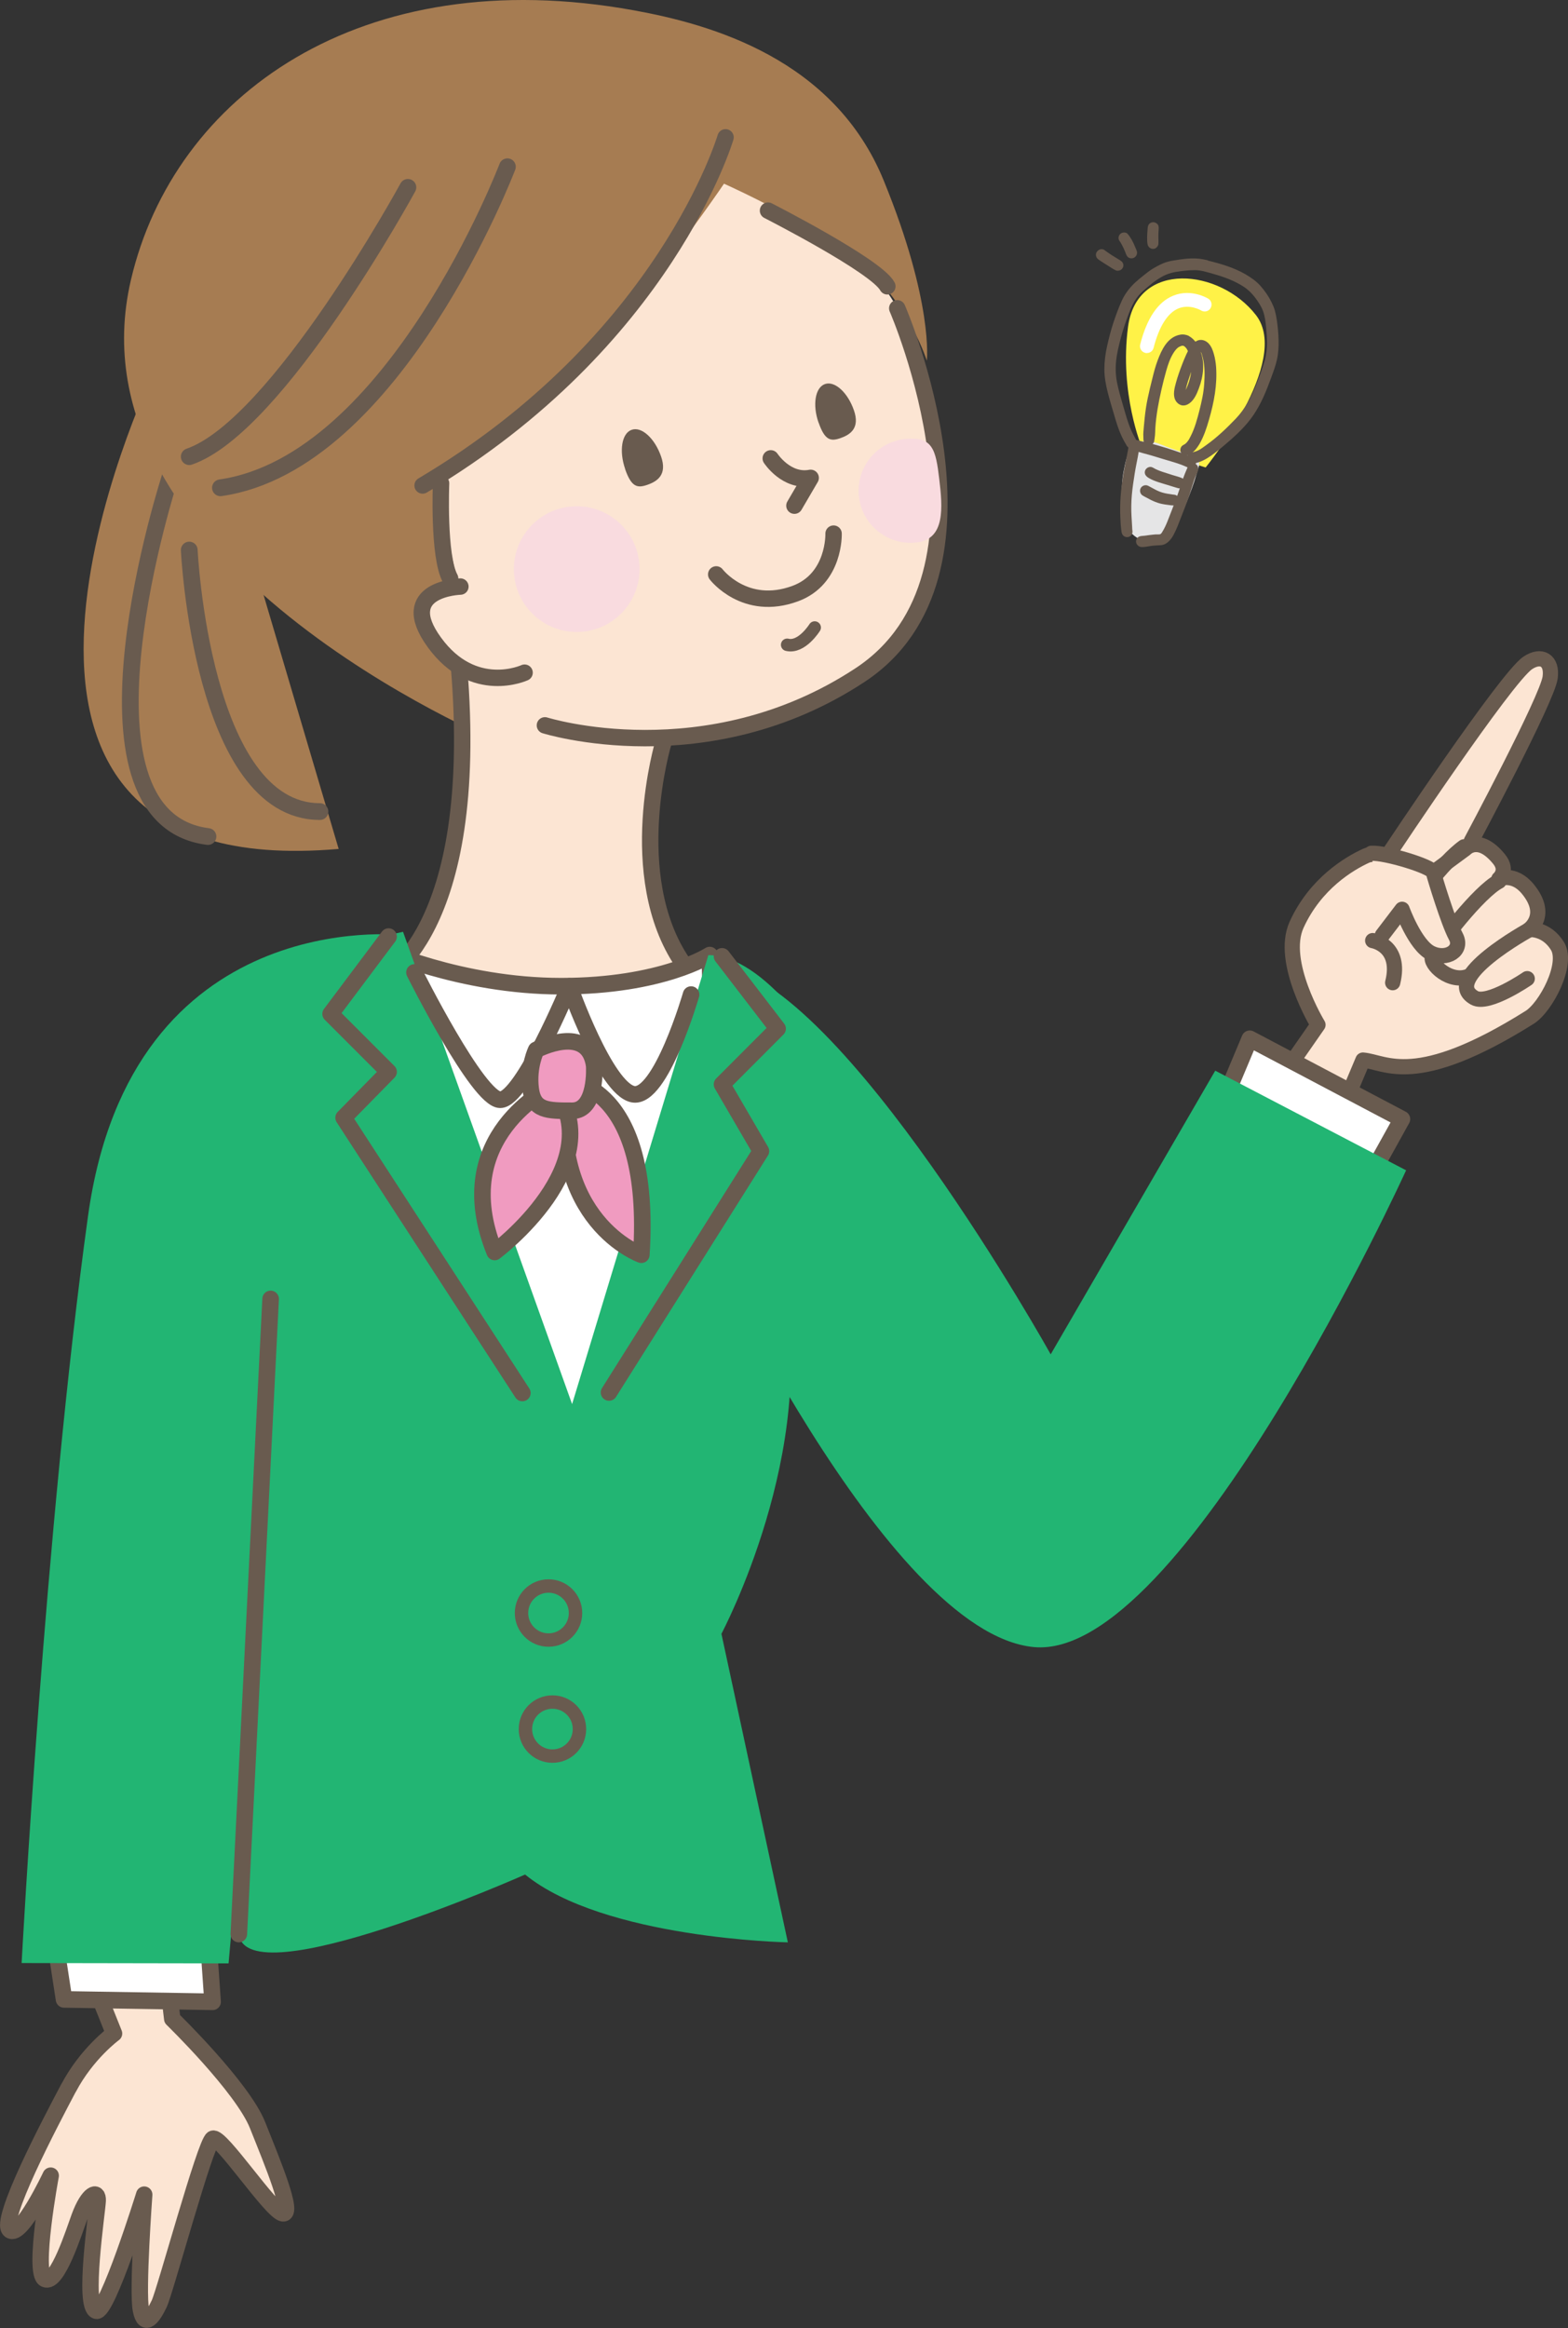
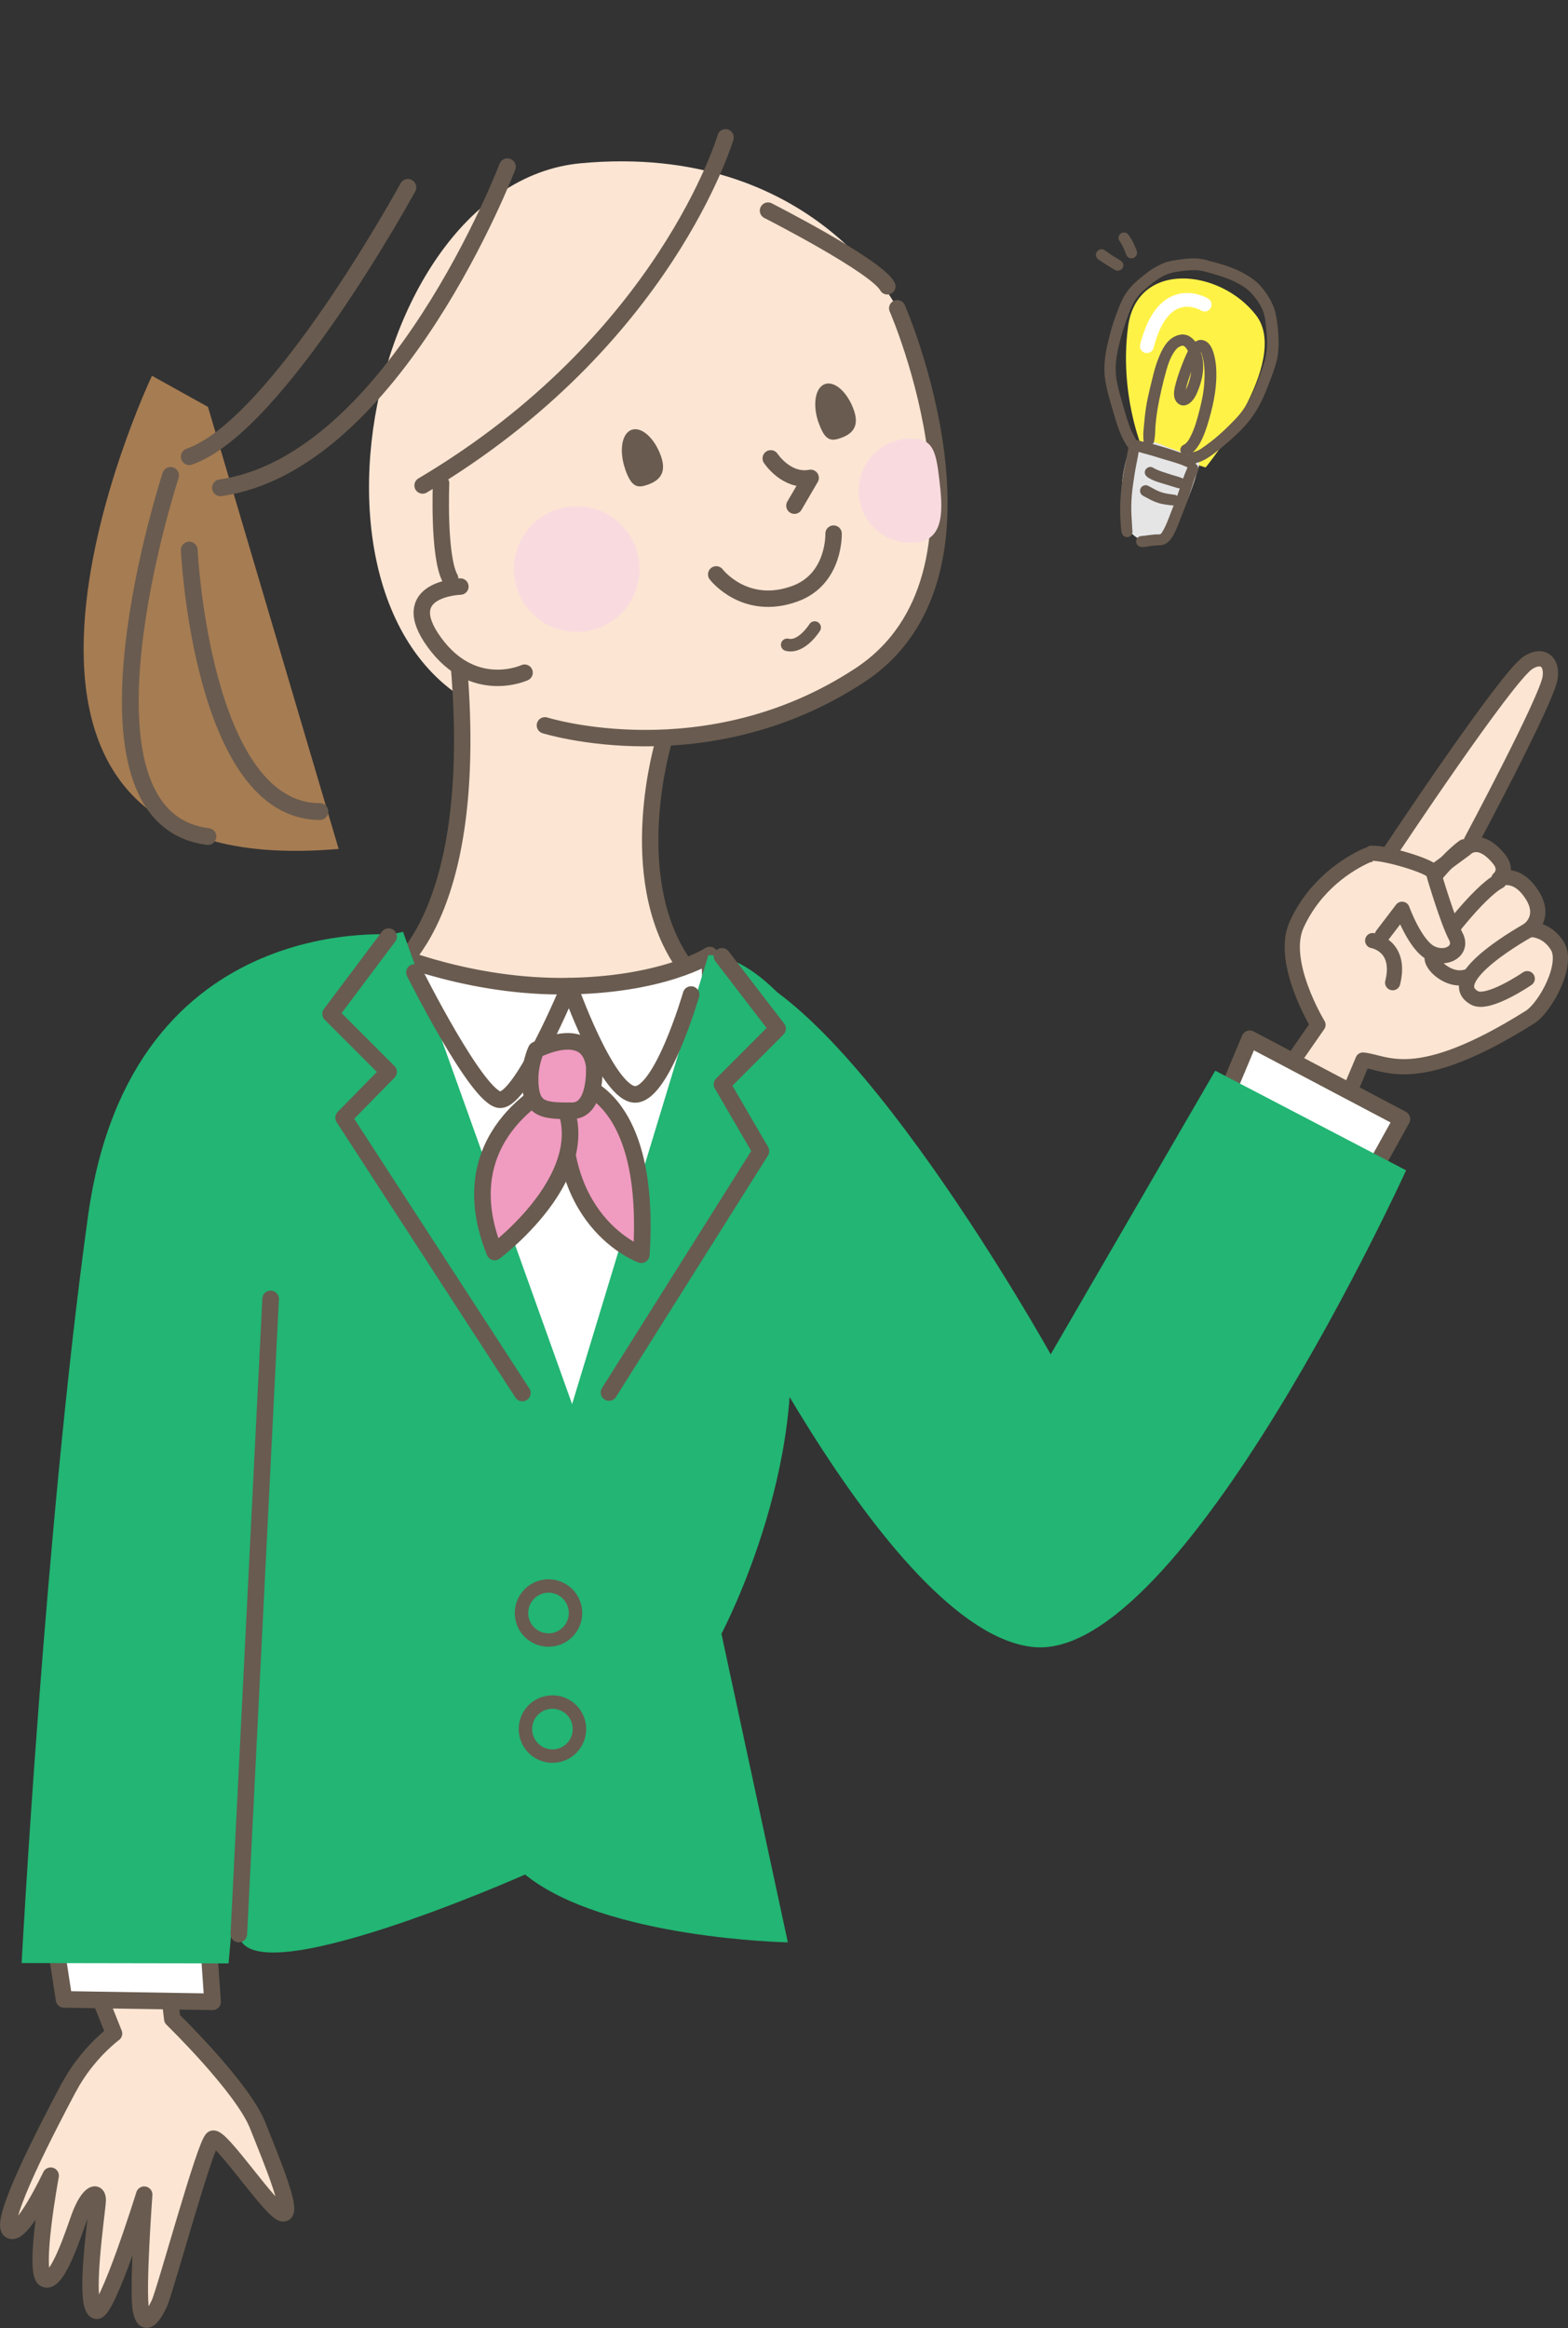
<svg xmlns="http://www.w3.org/2000/svg" viewBox="0 0 183.44 272.23">
  <rect x="0" y="0" width="183.44" height="272.23" fill="#333333" stroke="none" />
  <defs>
    <style>.cls-1{fill:#f9dbdf;mix-blend-mode:multiply;}.cls-1,.cls-2,.cls-3,.cls-4,.cls-5,.cls-6,.cls-7,.cls-8{stroke-width:0px;}.cls-9{stroke-width:1.46px;}.cls-9,.cls-10,.cls-11,.cls-12,.cls-13,.cls-14,.cls-15,.cls-16,.cls-17{stroke:#695b4f;stroke-linecap:round;stroke-linejoin:round;}.cls-9,.cls-11,.cls-12,.cls-15,.cls-16,.cls-17{fill:none;}.cls-10,.cls-11{stroke-width:1.92px;}.cls-10,.cls-4{fill:#fce5d3;}.cls-12{stroke-width:1.57px;}.cls-13{fill:#f09bc0;}.cls-13,.cls-14,.cls-15{stroke-width:1.94px;}.cls-14,.cls-5{fill:#fff;}.cls-16{stroke-width:1.96px;}.cls-17{stroke-width:1.78px;}.cls-18{isolation:isolate;}.cls-2{fill:#22b573;}.cls-3{fill:#a67c52;}.cls-6{fill:#fff247;}.cls-7{fill:#e5e5e6;}.cls-8{fill:#695b4f;}</style>
  </defs>
  <g class="cls-18">
    <g id="_レイヤー_2">
      <g id="_レイヤー_1-2">
        <path class="cls-3" d="M17.78,43.94l6.55,3.64,15.29,51.69c-50.24,4.37-21.84-55.33-21.84-55.33Z" />
        <path class="cls-16" d="M19.96,55.59s-13.1,40.04,4.37,42.23" />
        <path class="cls-16" d="M22.14,64.32s1.46,30.58,15.29,30.58" />
        <path class="cls-4" d="M63.75,84.82s18.89,5.94,36.85-5.87c17.96-11.81,4.37-42.9,4.37-42.9,0,0-9.84-19.48-37.02-16.96-27.19,2.52-36.71,62.5-4.2,65.73Z" />
-         <path class="cls-3" d="M58.19,86.72S7.58,65.78,15.32,32.72C20.34,11.26,42.13-4.6,74.17,1.21c8.93,1.62,23.39,5.63,29.22,19.91,5.84,14.28,5.04,21.05,5.04,21.05,0,0-2-6.37-7.34-11.07-5.34-4.7-16.39-9.62-16.39-9.62,0,0-15.08,22.39-25.65,28.39-10.56,6.01-7.57,5.11-7.1,10.08.47,4.96,6.22,26.77,6.22,26.77Z" />
        <path class="cls-4" d="M52.47,102.33c.41-8.58,3.68-15.93,1.23-24.51l23.93,8.96s-4.7,15.58,2.24,25.79c6.94,10.21-16.26,20.46-35.33,2.07,0,0,7.52-3.74,7.93-12.31Z" />
        <path class="cls-11" d="M77.62,86.79s-4.7,15.58,2.24,25.79c6.94,10.21-16.26,20.46-35.33,2.07,0,0,11.8-5.3,9.16-36.82" />
        <path class="cls-11" d="M63.75,84.82s18.89,5.94,36.85-5.87c17.96-11.81,4.37-42.9,4.37-42.9" />
        <path class="cls-11" d="M97.52,62.4s.18,5.29-4.48,7.01c-5.88,2.17-9.25-2.24-9.25-2.24" />
        <path class="cls-9" d="M95.31,73.38s-1.51,2.43-3.22,2.02" />
        <path class="cls-11" d="M90.17,53.6s1.84,2.82,4.67,2.28l-1.9,3.25" />
        <path class="cls-11" d="M84.88,16.06s-7.02,23.87-35.44,40.71" />
        <path class="cls-11" d="M51.6,56.52s-.35,8.54,1.06,11.12" />
        <path class="cls-11" d="M89.85,24.63s12.71,6.47,13.96,8.85" />
        <path class="cls-1" d="M60.17,67.42c.48,4.03,4.14,6.91,8.17,6.43,4.03-.48,6.91-4.14,6.43-8.17-.48-4.03-4.14-6.91-8.17-6.43-4.03.48-6.91,4.14-6.43,8.17Z" />
        <path class="cls-1" d="M100.49,58.11c.4,3.34,3.43,5.72,6.77,5.32,3.34-.4,3.02-4.1,2.62-7.44-.4-3.34-.73-5.05-4.07-4.65-3.34.4-5.72,3.43-5.32,6.77Z" />
        <path class="cls-8" d="M73.13,54.85c.74,2.13,1.44,2.25,2.61,1.84,1.16-.4,2.34-1.18,1.6-3.31-.74-2.13-2.28-3.53-3.44-3.12-1.16.4-1.5,2.46-.76,4.59Z" />
        <path class="cls-8" d="M95.77,49.42c.73,2.1,1.42,2.21,2.56,1.81,1.14-.4,2.3-1.16,1.57-3.25-.73-2.1-2.25-3.47-3.39-3.07-1.14.4-1.48,2.42-.75,4.51Z" />
        <path class="cls-4" d="M53.86,68.59l7.51,10.07s-5.96,2.76-10.55-3.54c-4.59-6.31,3.04-6.53,3.04-6.53Z" />
        <path class="cls-11" d="M53.86,68.59s-7.64.22-3.04,6.53c4.59,6.31,10.55,3.54,10.55,3.54" />
        <path class="cls-16" d="M59.36,19.5s-13.19,34.62-33.57,37.54" />
        <path class="cls-16" d="M47.72,21.91s-15.23,27.93-25.58,31.49" />
        <path class="cls-10" d="M8.03,244.15c2.13-4.04,5.31-6.36,5.31-6.36l-6.71-16.78,11.61-1.08,1.91,16.15s8.21,7.98,9.98,12.42,4.3,10.49,2.96,10.32c-1.34-.17-7.32-9.22-8.2-8.72-.88.51-5.57,17.83-6.26,19.28-.69,1.45-1.69,2.96-2.14.76-.45-2.2.38-13.51.38-13.51,0,0-4.35,13.98-5.61,13.58-1.58-.5.11-11.54.17-12.87.06-1.32-1.1-.91-2.13,1.88-.6,1.62-2.59,7.97-4.04,7.28-1.45-.69.67-12.09.67-12.09,0,0-3.47,7.36-4.77,6.37-1.36-1.04,4.74-12.62,6.87-16.65Z" />
        <path class="cls-4" d="M154.2,119.83s-4.49-7.36-2.5-11.71c2.2-4.83,6.16-7.16,8.12-8.06.18-.08.4-.14.65-.16l-.02-.13c1.57-.11,7.06,1.53,7.25,2.23l1.56-1.14c.69-.73,1.39-1.38,2.03-1.84l-.25.53.41-.3s1.56-1.71,3.93,1.2c1.13,1.38-.02,2.32-.02,2.32,0,0,1.76-.81,3.4,1.2,2.51,3.07.14,4.72.14,4.72,0,0,2.02-.18,3.32,1.94,1.3,2.12-1.37,7.15-3.25,8.33-13.42,8.43-16.81,5.22-19.51,5l-7.11,16.87-7.53-7.5,9.38-13.49Z" />
        <path class="cls-4" d="M168.9,105.57l-6.21-6.04s13.46-20.26,16.04-22.01c1.56-1.06,2.89-.33,2.62,1.71-.34,2.5-12.45,26.33-12.45,26.33Z" />
        <path class="cls-17" d="M152.34,140.83l7.11-16.87c2.69.22,6.09,3.42,19.51-5,1.88-1.18,4.55-6.21,3.25-8.33-1.3-2.12-3.32-1.94-3.32-1.94,0,0,2.37-1.66-.14-4.72-1.64-2.01-3.4-1.2-3.4-1.2,0,0,1.15-.94.02-2.32-2.37-2.91-3.93-1.2-3.93-1.2l-3.75,2.76s-5.92-2.84-7.88-1.94c-1.96.9-5.92,3.23-8.12,8.06-1.99,4.35,2.5,11.71,2.5,11.71l-9.38,13.49,7.53,7.5Z" />
        <path class="cls-17" d="M172.13,98.35s8.89-16.62,9.22-19.12c.28-2.04-1.05-2.77-2.62-1.71-2.58,1.74-16.04,22.01-16.04,22.01" />
        <path class="cls-17" d="M166.44,109.09c-2.43-.9-1.27-3.2-1.27-3.2,0,0,3.55-5.05,6.11-6.87" />
        <path class="cls-17" d="M175.37,103.05c-2.33,1.19-7.11,7.38-7.78,8.78-.41.86,2.08,3.28,4.32,2.29" />
        <path class="cls-17" d="M178.92,108.71s-10.47,5.72-6.42,7.98c1.6.89,6.17-2.25,6.17-2.25" />
        <path class="cls-17" d="M160.59,109.99s3.42.56,2.34,4.92" />
        <path class="cls-4" d="M167.69,102.01c.18.7,1.74,5.85,2.62,7.48.88,1.63-1.05,2.88-2.91,1.95-1.86-.93-3.37-5.11-3.37-5.11l-2.31,3.03-1.28-9.58c1.57-.11,7.06,1.53,7.25,2.23Z" />
        <path class="cls-17" d="M160.44,99.78c1.57-.11,7.06,1.53,7.25,2.23.18.7,1.74,5.85,2.62,7.48.88,1.63-1.05,2.88-2.91,1.95-1.86-.93-3.37-5.11-3.37-5.11l-2.31,3.03" />
        <polygon class="cls-14" points="143.63 127.62 146.21 121.47 164.01 130.86 160.78 136.68 143.63 127.62" />
        <polygon class="cls-14" points="7.49 233.8 6.48 227.2 24.3 225.91 24.87 234.08 7.49 233.8" />
        <path class="cls-2" d="M164.5,136.85l-22.33-11.65-19.25,33.17s-24.26-43.58-38.83-45.55c-7.74-1.04-2.4,30.45-2.4,30.45,0,0,21.86,47.65,39.24,49.33s43.57-55.75,43.57-55.75Z" />
        <path class="cls-2" d="M46.95,109.34s-31.6-3.59-36.65,32.84c-5.05,36.44-7.77,87.37-7.77,87.37l24.21.04s5.61-63.9,7.29-72.31c1.68-8.41,12.91-47.94,12.91-47.94Z" />
        <path class="cls-6" d="M141.05,54.66s10.1-12.39,5.88-17.82c-4.22-5.43-13.92-6.43-14.96,1.37-1.04,7.8,1.63,14.15,1.63,14.15l7.44,2.3Z" />
        <path class="cls-7" d="M134.95,51.66h0c-.26-.06-.55-.1-.82-.1-.44-.01-.96.14-1.32.4-.41.3-.67.74-.86,1.21-.2.5-.31,1.02-.42,1.55-.11.53-.2,1.06-.24,1.61-.09,1.04-.12,2.09-.06,3.14.03.45.09.94.22,1.37.16.51.43.96.78,1.36.68.79,1.74,1.3,2.8,1.14,1.01-.16,1.7-.99,2.27-1.77.31-.42.6-.85.84-1.32.26-.53.5-1.07.71-1.61.4-.99.78-1.99,1.08-3.02.08-.28.16-.55.25-.83.08-.26.16-.48.09-.75-.12-.48-.57-.82-1.06-.78-.09,0-.12.02-.2-.03-.05-.04-.11-.07-.17-.1-.12-.06-.24-.11-.36-.16-.24-.1-.49-.19-.74-.28-.44-.16-.88-.31-1.32-.47,0,0,.01,0,.02,0-.5-.19-.99-.42-1.51-.53h0ZM135.19,54.05s-.09-.03-.14-.05c.05.02.09.03.14.05h0Z" />
        <path class="cls-8" d="M139.09,39.28c-.33-.15-.68-.21-1.04-.14-1.46.27-2.14,1.74-2.61,2.98-.27.71-.46,1.45-.64,2.19-.19.75-.37,1.5-.53,2.26-.16.75-.27,1.5-.35,2.26-.04.38-.08.77-.11,1.15-.02.34-.08.72-.05,1.06.02.3-.04.62.2.86.22.22.58.25.83.07.28-.2.25-.51.3-.81.06-.36.05-.74.07-1.1.1-1.53.38-3.02.72-4.51.17-.74.35-1.47.56-2.2.2-.71.44-1.43.84-2.07.17-.27.4-.59.69-.73.12-.06.31-.15.44-.12.13.02.25.15.34.25.06.07.11.15.15.23.05.09.09.13.04.22-.08.15-.15.3-.22.46-.16.34-.29.69-.43,1.04-.27.7-.52,1.41-.72,2.14-.17.62-.38,1.42-.06,2.03.15.29.43.53.76.6.33.06.64-.06.9-.25.56-.42.85-1.11,1.09-1.75.27-.72.45-1.47.49-2.24.02-.36.01-.72-.04-1.07-.03-.17-.06-.34-.1-.51-.01-.05-.15-.41-.13-.44.12.21.18.47.24.71.24.98.23,2.02.16,3.03-.07,1.06-.3,2.09-.56,3.12-.26,1.02-.54,2.06-1.02,3-.11.22-.23.46-.39.65-.08.1-.16.19-.27.27-.09.06-.2.11-.29.17-.3.21-.35.67-.12.95.33.4.79.21,1.15-.03.4-.27.69-.67.94-1.08.52-.89.85-1.9,1.13-2.89.58-2,.97-4.05.82-6.14-.04-.5-.12-1.02-.26-1.5-.12-.44-.29-.89-.61-1.23-.31-.33-.76-.51-1.21-.38-.11.03-.2.1-.3.14-.05.02-.01.03-.06,0-.03-.01-.05-.07-.08-.09-.04-.04-.08-.09-.12-.13-.15-.15-.34-.31-.53-.4h0ZM140.68,40.95s-.05.02-.08.04c.02-.01.05-.03.08-.04h0ZM139.36,43.47c-.1.73-.31,1.47-.65,2.13.14-.66.36-1.31.58-1.95-.02.06-.04.11-.06.17.04-.11.08-.23.13-.34h0ZM138.92,45.15s0,.02-.01.03c0-.01,0-.02.01-.03h0ZM138.29,46.13s-.02,0,0,0h0Z" />
        <path class="cls-8" d="M134.52,51.83c1.24.33,2.48.71,3.69,1.14.29.1.59.21.87.33.23.1.53.19.69.39.29.36.11.92-.33,1.03-.25.06-.45-.04-.67-.14-.28-.13-.57-.24-.86-.34-.61-.21-1.24-.38-1.86-.57-.61-.18-1.21-.38-1.82-.54-.3-.08-.6-.16-.89-.25-.27-.08-.57-.1-.83-.22-.55-.25-.47-1.06.12-1.21.28-.07.63.09.9.15.33.08.66.14,1,.22h0Z" />
        <path class="cls-8" d="M139.86,54.25c-.2-.11-.44-.1-.63.02-.19.11-.25.29-.34.48-.18.42-.36.84-.51,1.27-.29.89-.58,1.77-.91,2.65-.12.33-.3.79-.45,1.17-.16.4-.31.8-.47,1.2-.16.39-.34.78-.56,1.13-.08.13-.15.29-.32.31-.2.03-.4,0-.6.02-.38.03-.76.09-1.13.14-.29.04-.61,0-.84.22-.44.44-.08,1.12.51,1.11.37,0,.74-.09,1.11-.14.36-.05.72-.05,1.09-.08.69-.05,1.17-.63,1.48-1.2.36-.67.62-1.38.89-2.08.29-.73.57-1.46.83-2.19.25-.71.46-1.44.7-2.16.12-.37.31-.7.44-1.07.11-.3,0-.64-.29-.8h0ZM138.79,58.88s-.01.03-.02.04c0-.01.01-.03.02-.04h0Z" />
        <path class="cls-8" d="M133.23,51.76c.2.31.04.76-.02,1.1-.07.41-.14.83-.23,1.24-.17.84-.3,1.68-.42,2.52-.12.84-.2,1.68-.21,2.53-.02.83.06,1.64.1,2.47,0,.18.02.35.04.53.01.17-.05.34-.17.46-.23.25-.64.27-.9.03-.24-.22-.23-.62-.27-.92-.05-.4-.06-.8-.08-1.2-.09-1.67.07-3.34.34-5,.15-.95.37-1.88.54-2.82.04-.23.08-.45.11-.68.03-.17.09-.31.24-.42.3-.22.73-.16.93.16h0Z" />
        <path class="cls-8" d="M134.88,54.68c.69.42,1.5.6,2.26.86.36.12.75.2,1.1.35.32.13.48.49.35.82-.13.32-.47.46-.79.37-.39-.11-.78-.24-1.18-.36-.74-.23-1.53-.42-2.2-.81-.32-.18-.59-.46-.46-.87.12-.35.58-.57.91-.36h0Z" />
        <path class="cls-8" d="M134.33,56.81c.36.18.7.39,1.06.56.38.18.76.29,1.17.36.19.03.38.06.57.09.19.02.39.02.55.14.26.19.35.56.18.85-.21.35-.56.31-.91.27-.41-.05-.82-.1-1.22-.2-.38-.1-.74-.25-1.09-.42-.16-.08-.33-.17-.49-.26-.17-.09-.35-.17-.51-.28-.26-.19-.34-.56-.19-.84.17-.31.57-.43.88-.27h0Z" />
        <path class="cls-8" d="M141.3,30.47c1.52.37,3.06.82,4.42,1.61.63.37,1.24.79,1.73,1.34.49.55.94,1.19,1.27,1.85.17.35.33.69.43,1.06.1.37.17.75.23,1.13.11.76.18,1.54.2,2.31.02.76-.02,1.53-.19,2.28-.16.74-.44,1.47-.7,2.18-.55,1.5-1.14,2.96-2.04,4.29-.85,1.26-1.99,2.33-3.14,3.31-.59.51-1.19,1.01-1.83,1.46-.63.44-1.28.79-2.05.91-.32.05-.63-.08-.75-.39-.12-.29,0-.63.26-.8.15-.09.34-.1.51-.15.18-.05.36-.11.52-.19.33-.16.63-.39.93-.61,1.27-.9,2.41-1.99,3.48-3.11,1.08-1.13,1.79-2.51,2.37-3.95.15-.37.29-.75.43-1.13-.02.06-.04.11-.06.17.23-.64.47-1.27.65-1.92.18-.65.25-1.31.26-1.98,0-.63-.05-1.27-.11-1.89-.06-.62-.14-1.26-.35-1.85-.21-.59-.58-1.13-.95-1.62-.38-.5-.82-.93-1.35-1.27-1.07-.69-2.27-1.13-3.49-1.47-.71-.2-1.45-.45-2.19-.45-.74,0-1.5.09-2.23.21.05,0,.09-.02.14-.03-.43.08-.85.17-1.25.34-.41.17-.79.4-1.16.65-.38.26-.75.56-1.1.86-.34.29-.68.58-.97.92-.59.69-.94,1.52-1.25,2.36-.32.86-.61,1.72-.84,2.6-.24.91-.47,1.82-.56,2.76-.09.89-.04,1.79.15,2.66.19.89.45,1.77.71,2.65.26.89.5,1.8.87,2.66.18.42.41.82.62,1.22.18.34.1.76-.27.93-.29.13-.65.03-.82-.24-.22-.37-.43-.74-.61-1.13-.38-.81-.63-1.65-.88-2.51-.26-.88-.53-1.75-.75-2.64-.22-.87-.39-1.77-.39-2.67,0-.91.12-1.83.32-2.72.21-.93.44-1.85.74-2.75.29-.87.61-1.75.99-2.58.37-.8.9-1.49,1.54-2.09.33-.3.67-.58,1.02-.86.34-.27.68-.54,1.05-.77.38-.23.78-.44,1.19-.62.4-.17.82-.27,1.25-.34.88-.15,1.79-.28,2.69-.23.46.02.89.11,1.34.22h0Z" />
        <path class="cls-8" d="M131.93,27.36c.38.45.64.95.86,1.5.09.23.26.51.23.76-.02.21-.15.41-.34.51-.21.12-.5.1-.69-.04-.21-.16-.27-.43-.37-.67-.11-.27-.23-.54-.37-.79-.06-.1-.12-.21-.18-.31-.07-.11-.15-.2-.19-.32-.08-.28.05-.59.3-.73.22-.12.58-.12.75.09h0Z" />
        <path class="cls-8" d="M129.3,29.31c.51.38,1.06.72,1.6,1.04.23.14.45.27.51.55.05.23-.04.47-.23.62-.18.14-.44.18-.65.09-.28-.13-.55-.31-.81-.48-.28-.17-.56-.35-.83-.53-.22-.15-.53-.3-.63-.56-.25-.63.54-1.2,1.04-.73h0Z" />
-         <path class="cls-8" d="M135.36,26.15c.21.2.21.42.19.69-.02.3-.04.6-.03.91,0,.25.02.51,0,.76-.01.21-.14.4-.32.51-.39.23-.88-.03-.95-.47-.09-.54-.04-1.12,0-1.66.02-.3.02-.59.28-.78.25-.18.6-.16.82.05h0Z" />
        <path class="cls-5" d="M134.18,41.28c.36,0,.69-.24.78-.61.64-2.5,1.65-4.1,2.92-4.61,1.33-.53,2.62.23,2.63.24.38.24.88.12,1.11-.26.23-.38.12-.88-.26-1.11-.08-.05-1.99-1.21-4.09-.36-1.8.72-3.1,2.65-3.88,5.71-.11.43.15.87.58.98.07.02.13.03.2.03Z" />
        <path id="_パス_" class="cls-14" d="M63.22,167.97l21.47,1.13-1.66-57.42s-5.55,3.64-17.39,3.64c-11.84,0-21.44-4.45-21.44-4.45l-1.54,55.9,20.55,1.19Z" />
        <path class="cls-2" d="M98.32,126.98c-1.78-4.69-8.94-15.29-15.45-15.29l-15.94,52.5-19.78-55.23s-21.32,4.43-28.76,15.43l13.27,27.51-3.72,74.26c.9,7.5,33.49-6.96,33.49-6.96,9.25,7.52,30.74,7.93,30.74,7.93l-7.77-36.08s11.51-21.62,7.12-40.77c-2.55-11.12,6.8-23.3,6.8-23.3Z" />
        <polyline class="cls-15" points="45.46 109.52 38.68 118.56 45.46 125.34 40.2 130.7 61.11 162.89" />
        <polyline class="cls-15" points="84.47 111.83 90.97 120.29 84.47 126.8 89.02 134.61 71.25 162.83" />
        <circle class="cls-12" cx="64.17" cy="188.62" r="3.16" />
        <path class="cls-12" d="M61.47,202.19c0,1.74,1.41,3.16,3.16,3.16s3.16-1.41,3.16-3.16-1.41-3.16-3.16-3.16-3.16,1.41-3.16,3.16Z" />
        <line class="cls-15" x1="31.66" y1="151.89" x2="27.94" y2="226.16" />
        <path class="cls-15" d="M48.49,113.71s7.44,14.89,10.03,14.89c2.59,0,8.09-13.27,8.09-13.27,0,0,4.21,11.97,7.44,12.62,3.24.65,6.8-11.65,6.8-11.65" />
        <path class="cls-13" d="M66.29,126.33s10.03.32,8.74,20.39c0,0-11-3.88-8.74-20.39Z" />
        <path class="cls-13" d="M64.67,126.98c-.18.2-12.3,5.82-6.8,19.42,0,0,13.91-10.35,6.8-19.42Z" />
        <path class="cls-13" d="M69.52,124.71s.32,5.18-2.59,5.18-4.53,0-4.85-2.59c-.32-2.59.65-4.53.65-4.53,0,0,6.15-3.24,6.8,1.94Z" />
      </g>
    </g>
  </g>
</svg>